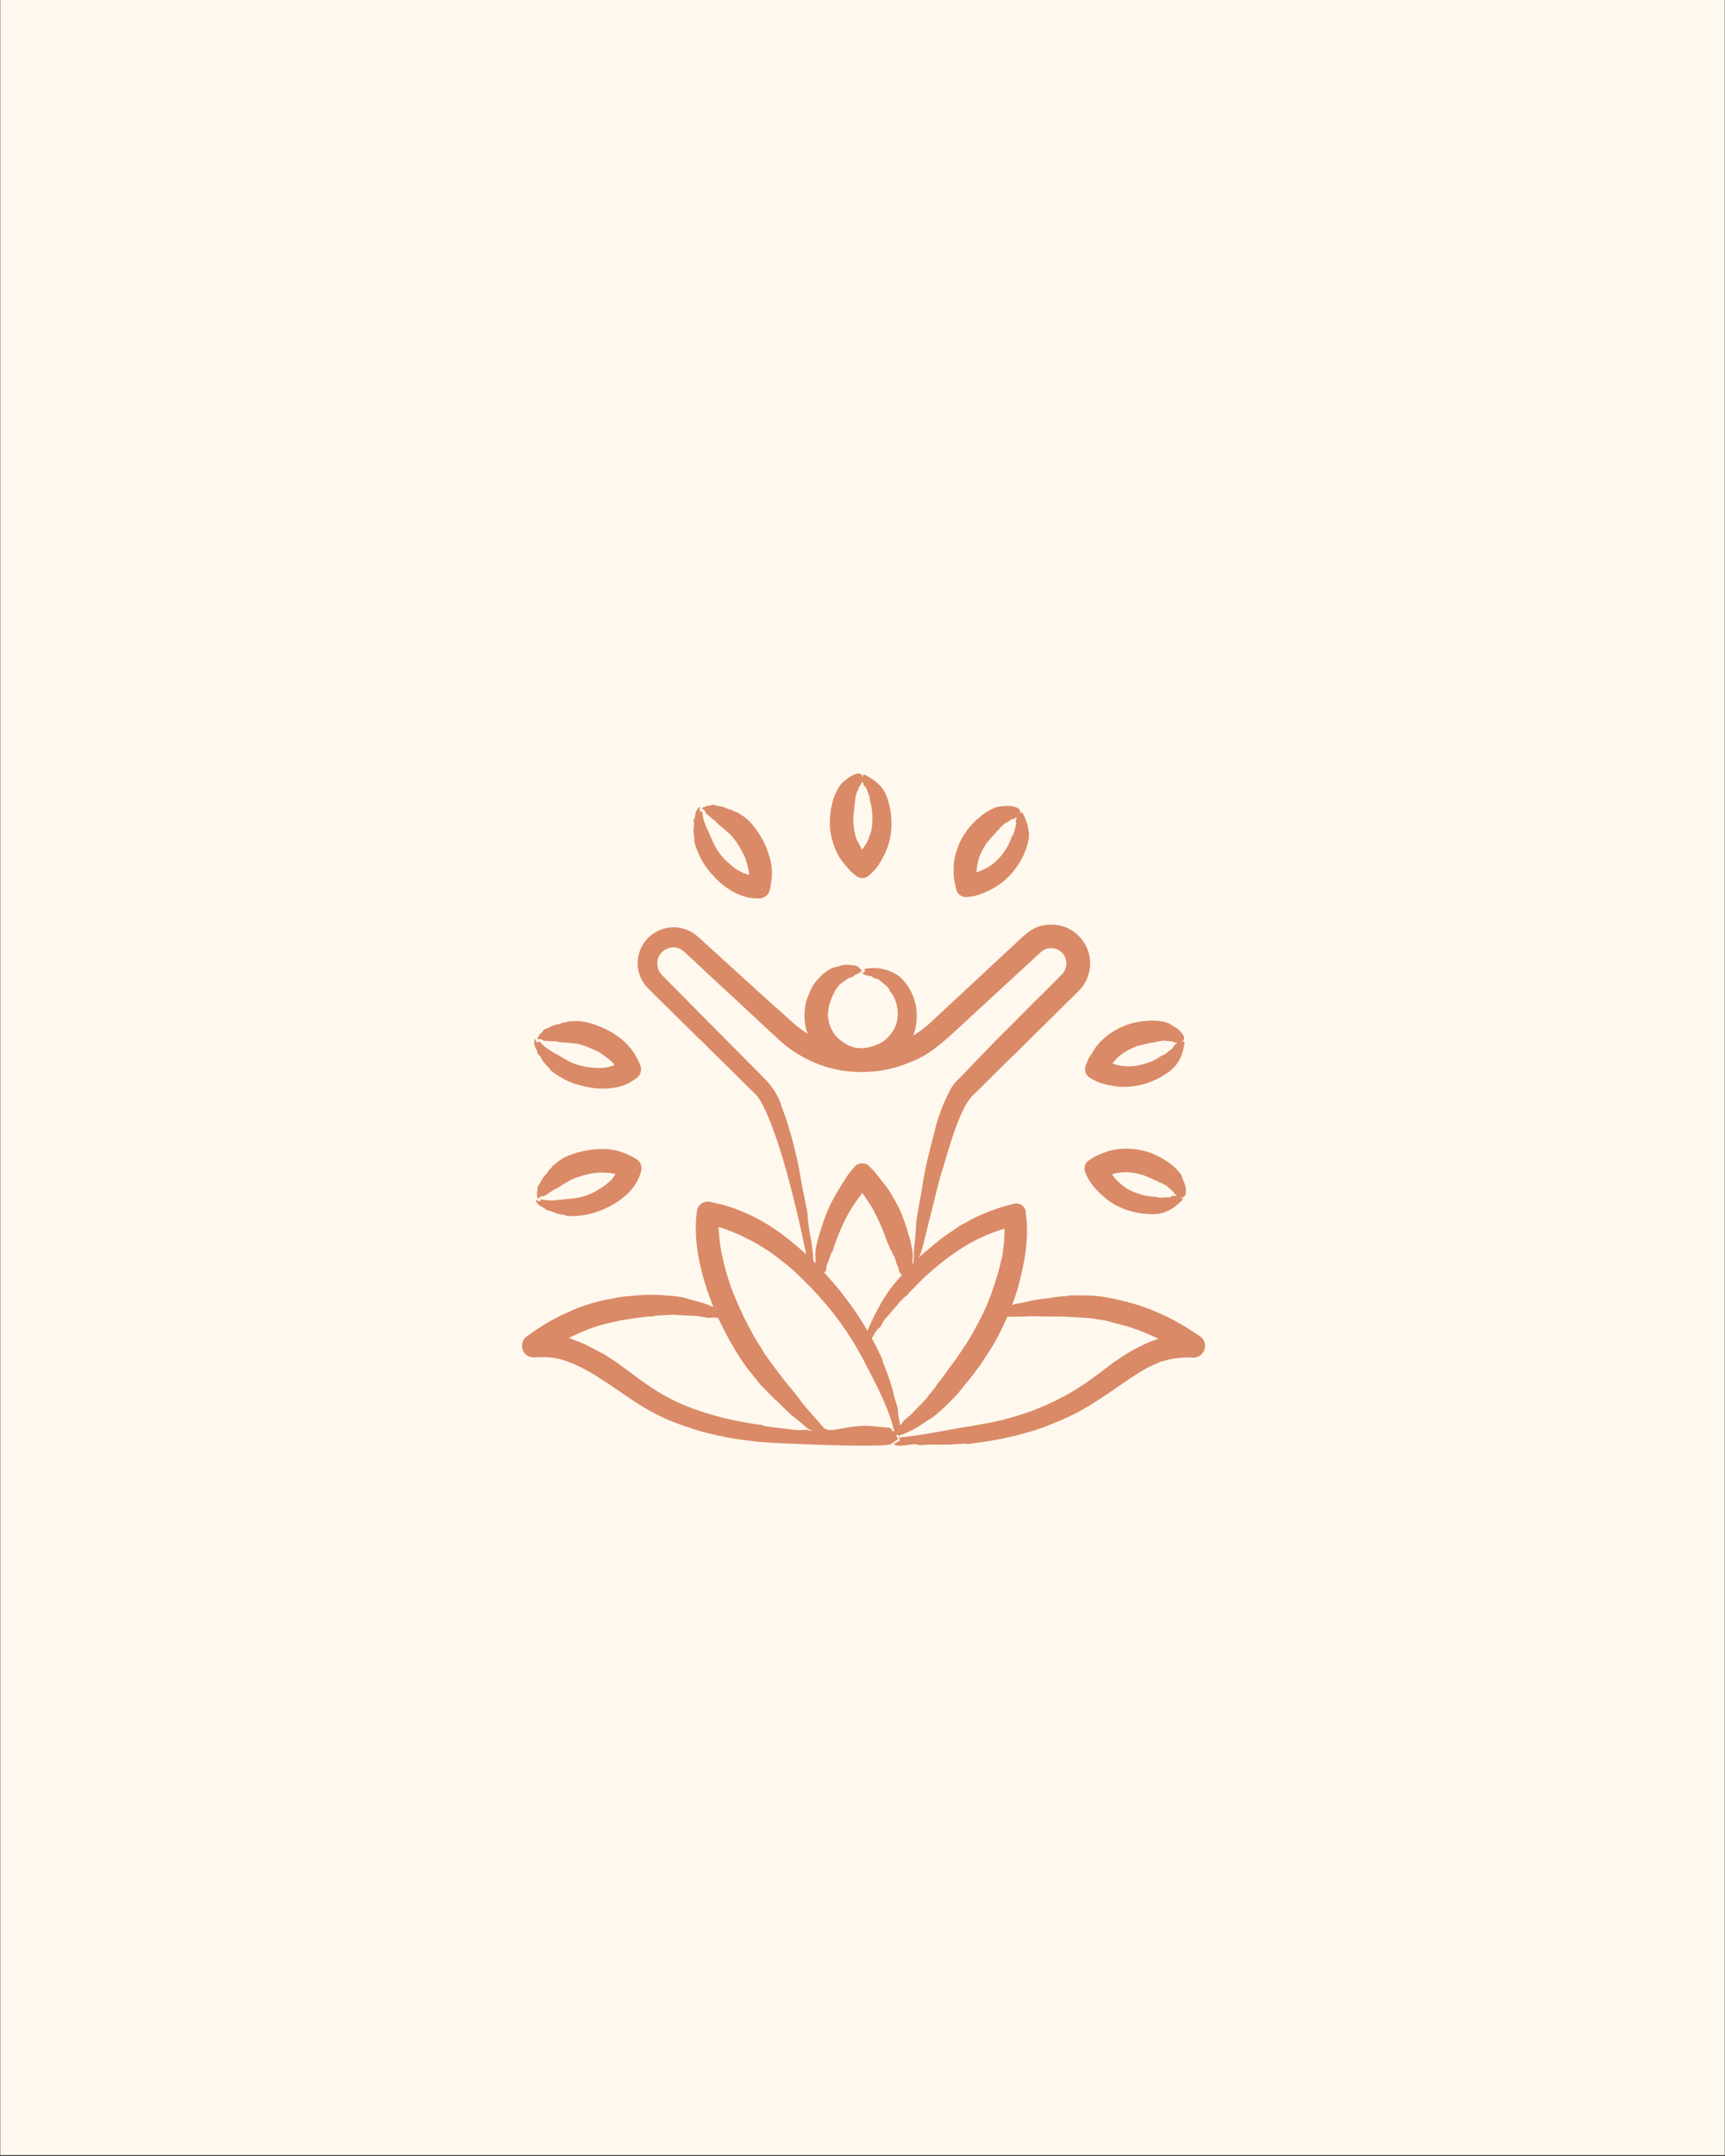
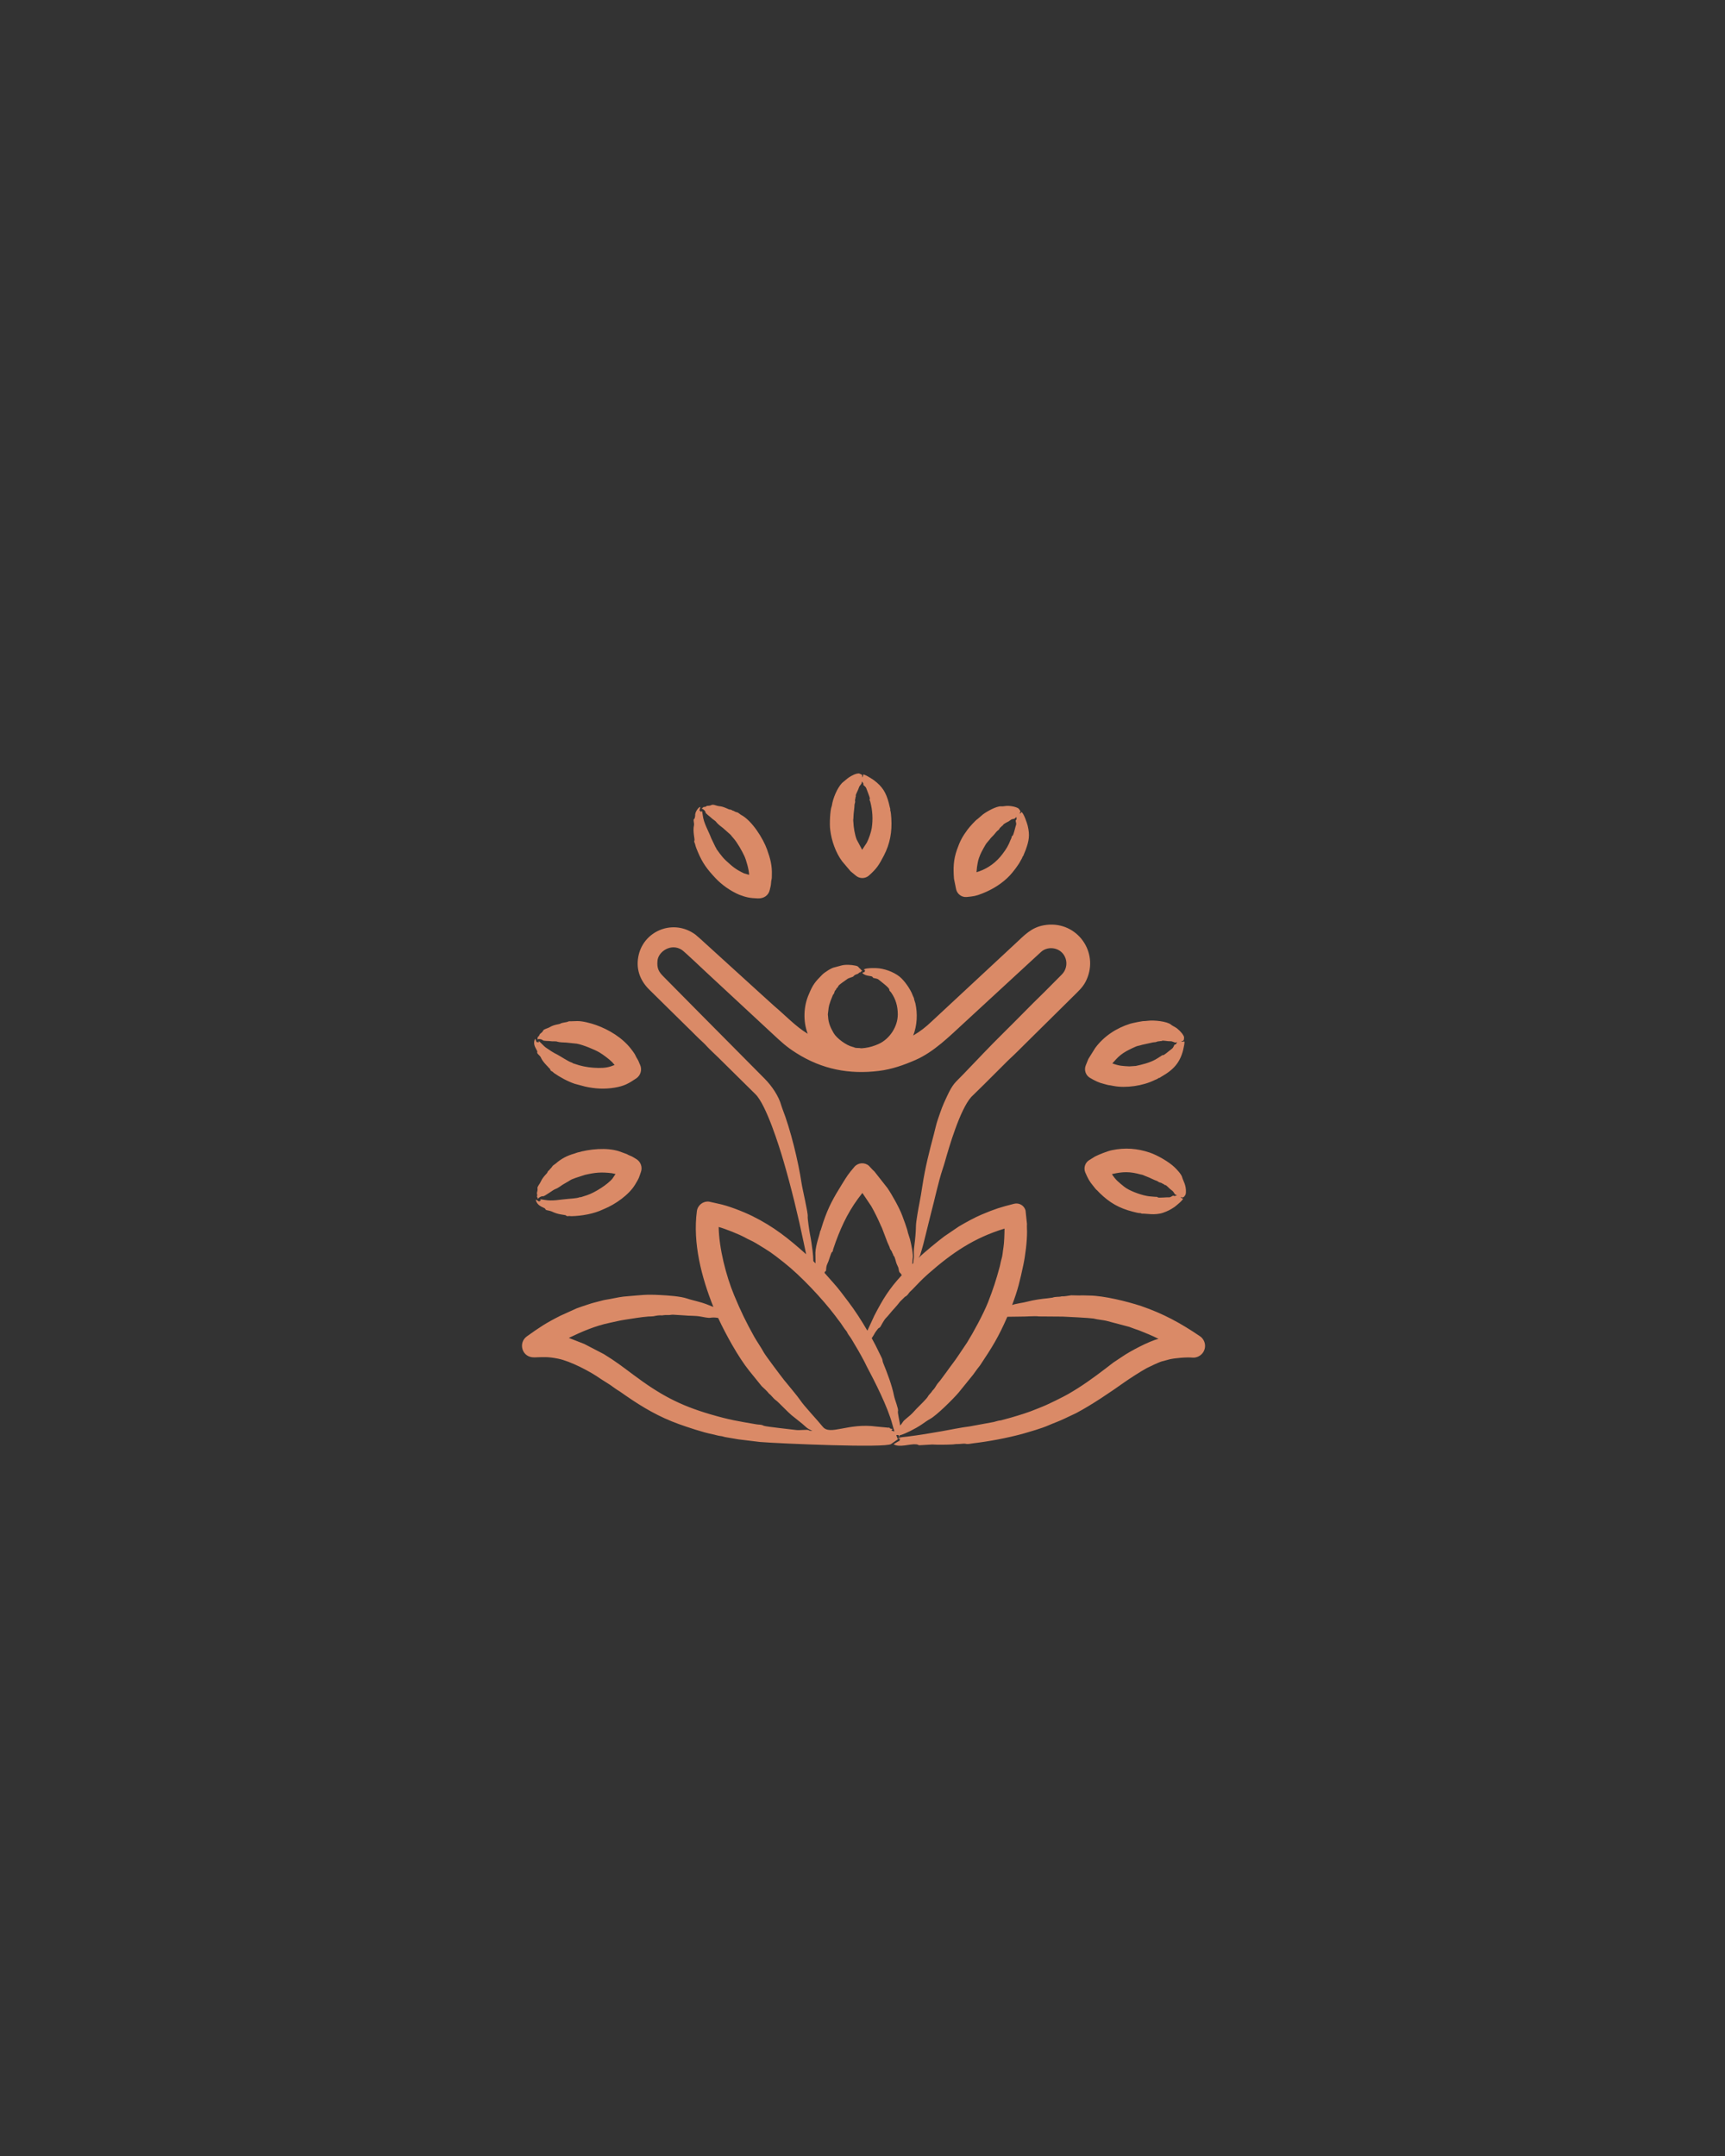
<svg xmlns="http://www.w3.org/2000/svg" width="1080" viewBox="0 0 810 1012.5" height="1350" preserveAspectRatio="xMidYMid meet">
  <rect x="0" y="0" width="810" height="1012.5" fill="#333333" stroke="none" />
  <defs>
    <clipPath id="c99dd4967a">
-       <path d="M 0.199 0 L 809.801 0 L 809.801 1012 L 0.199 1012 Z M 0.199 0 " />
-     </clipPath>
+       </clipPath>
  </defs>
  <g id="580a9c345a">
    <g clip-rule="nonzero" clip-path="url(#c99dd4967a)">
      <path style=" stroke:none;fill-rule:nonzero;fill:#ffffff;fill-opacity:1;" d="M 0.199 0 L 809.801 0 L 809.801 1012 L 0.199 1012 Z M 0.199 0 " />
-       <path style=" stroke:none;fill-rule:nonzero;fill:#fff8ee;fill-opacity:1;" d="M 0.199 0 L 809.801 0 L 809.801 1012 L 0.199 1012 Z M 0.199 0 " />
    </g>
    <path style=" stroke:none;fill-rule:evenodd;fill:#da8a67;fill-opacity:1;" d="M 252.531 563.918 C 252.793 564.078 253.059 564.242 253.332 564.363 C 252.996 563.699 253.641 564.18 253.895 563.836 C 254.137 563.508 252.402 562.898 255.801 563.508 C 259.473 564.168 262.832 563.344 266.445 563.059 C 267.457 562.98 271.02 562.711 271.82 562.363 C 272.461 562.086 272.613 562.324 272.801 562.203 L 275.609 561.305 C 279.211 560.137 285.418 556.227 287.633 553.422 L 289.031 551.34 L 287.359 550.973 C 282.406 550.363 279.527 550.602 274.656 551.746 L 270.238 553.176 C 267.992 554.137 269.246 553.332 266.727 554.891 L 264.391 556.238 C 263.816 556.641 261.625 558.168 260.988 558.32 C 259.832 558.602 255.617 562.051 254.879 561.793 C 254.461 561.645 253.77 562.105 253.559 562.16 C 252.918 562.527 252.914 562.566 252.586 563.059 C 252.492 562.773 252.484 562.402 252.188 562.16 C 252.008 561.996 252.43 561.402 252.191 560.73 C 251.91 559.941 252.602 559.551 252.379 557.953 C 252.281 557.254 253.418 556.082 254.008 554.77 C 255.016 552.531 256.906 551.117 257.07 550.562 C 257.328 549.684 258.016 549.66 258.211 549.051 C 258.223 549.012 258.242 548.969 258.273 548.969 C 258.602 548.887 259.352 547.727 259.605 547.418 L 260.988 546.398 C 263.551 544.152 266.238 542.723 269.715 541.742 C 270.152 541.621 270.566 541.414 271 541.293 C 276.848 539.613 284.871 538.777 290.75 540.68 L 294.328 541.988 C 295.285 542.602 296.406 542.844 297.363 543.457 C 297.777 543.742 298.207 543.988 298.645 544.234 C 300.84 545.457 301.773 548.07 300.965 550.355 C 299.848 553.559 300.184 553.047 298.191 556.359 C 295.367 561.066 288.953 565.586 283.758 567.711 C 283.566 567.793 283.379 567.875 283.195 567.953 C 278.84 570.055 273.105 571.043 268.285 571.141 C 267.77 571.148 267.453 570.98 266.891 571.098 C 265.992 571.289 265.816 570.738 265.461 570.648 C 264.469 570.484 262.469 570.246 261.059 569.75 C 259.129 569.078 259.477 568.957 257.863 568.566 C 257.016 568.363 256.188 568.332 256.125 567.871 C 256 566.973 252.484 566.906 251.621 563.625 C 251.602 563.543 251.629 563.465 251.645 563.383 C 252.039 563.508 252.258 563.711 252.531 563.918 Z M 250.848 490.34 C 250.746 489.605 250.852 488.379 251.305 487.848 L 252.09 489.645 C 252.203 489.09 252.051 489.316 252.844 489.562 C 253.059 489.398 252.852 489.156 252.992 488.992 C 253.391 488.992 255.148 491.145 256.328 491.973 C 258.043 493.168 259.762 494.332 261.645 495.238 C 262.672 495.734 266.715 498.406 268.207 498.914 C 269.012 499.078 268.805 499.352 269.098 499.363 L 271.906 500.262 C 274.863 501.098 277.934 501.484 281.004 501.527 C 284.023 501.566 285.98 501.23 288.602 500.137 L 287.48 498.832 C 286.129 497.445 283.23 495.293 281.578 494.301 C 279.312 492.938 273.773 490.656 270.852 490.133 L 265.797 489.605 C 265.184 489.605 262.383 489.477 261.832 489.234 C 260.91 488.832 259.582 489.184 258.484 488.949 C 257.812 488.809 255.309 488.949 254.84 488.5 C 254.207 487.902 252.957 487.875 252.25 488.133 C 252.344 487.848 252.543 487.562 252.457 487.195 C 252.398 486.922 253.012 486.848 253.301 486.012 C 253.59 485.191 254.379 485.285 255.078 483.93 C 255.449 483.215 256.984 483.062 258.281 482.297 C 260.406 481.039 262.734 481.086 263.246 480.664 C 263.621 480.359 265.59 480.098 266.152 479.969 C 267.648 479.504 266.75 479.602 268.34 479.602 L 271.016 479.52 C 273.496 479.461 277.473 480.508 279.949 481.398 C 286.051 483.59 292.25 487.383 296.273 492.543 C 296.82 493.246 298.113 494.949 298.398 495.688 C 298.82 496.75 299.574 497.609 299.973 498.668 C 300.141 499.16 300.348 499.609 300.562 500.059 C 301.609 502.344 300.824 505 298.824 506.387 C 295.227 508.824 293.102 510.051 288.535 510.797 C 283.848 511.562 279.32 511.312 274.703 510.266 L 269.816 508.957 C 266.578 507.848 262.957 505.891 260.176 503.938 C 259.715 503.613 259.711 503.371 259.074 503.078 C 258.199 502.68 258.48 502.121 258.172 501.895 C 257.828 501.57 257.473 501.281 257.203 500.875 C 257.172 500.828 254.715 498.516 253.984 496.629 C 253.645 495.742 251.938 494.742 252.27 494.137 C 252.602 493.531 251.133 492.23 250.848 490.34 Z M 554.363 562.121 C 554.363 562.078 554.371 562.078 554.383 562.078 C 554.387 562.121 554.453 562.121 554.363 562.121 Z M 552.391 561.426 C 552.391 561.426 551.434 561.844 551.156 561.59 C 550.707 561.176 549.828 562.371 548.977 562.281 C 548.117 562.195 544.059 562.637 543.688 562.324 C 543.148 561.867 543.215 562.176 541.793 561.996 C 540.473 561.832 539.98 561.934 538.262 561.59 C 535.164 560.969 530.152 559.176 527.777 557.223 C 525.332 555.207 523.938 554.234 522.109 551.383 C 527.246 550.215 530.367 550.086 535.781 551.586 C 536.086 551.668 536.438 551.668 536.742 551.832 C 537.324 552.117 537.926 552.32 538.531 552.566 C 539.914 553.055 541.738 554.102 543.395 554.648 C 543.754 554.766 543.727 555.137 545.227 555.504 C 545.855 555.66 545.797 555.914 545.934 555.914 C 546.535 555.914 546.586 556.527 547.199 556.527 C 547.727 556.527 549.168 558.332 550.223 559.016 C 551.289 559.707 551.465 560.918 552.039 561.059 C 552.25 561.102 552.426 561.184 552.582 561.262 C 552.52 561.305 552.453 561.344 552.391 561.426 Z M 555.109 552.891 C 554.773 551.449 552.578 549.184 551.52 548.156 C 548.926 545.637 543.41 542.469 539.934 541.297 C 533.961 539.281 528.289 538.883 522.094 540.152 C 520.082 540.566 516.043 542.168 514.234 543.094 L 511.457 544.809 C 509.535 545.992 508.711 548.441 509.609 550.605 C 510.91 553.551 511.473 554.703 513.465 557.098 C 514.039 557.793 514.543 558.566 515.254 559.098 L 516.305 560.199 C 521.047 564.848 525.539 567.395 531.875 569.02 C 532.809 569.258 534.645 569.77 535.539 569.715 C 535.852 569.695 535.688 570.023 536.773 569.961 C 538.094 569.883 542.43 570.832 546.199 569.512 C 548.234 568.797 549.688 568.062 551.453 566.855 C 551.785 566.629 556.176 563.184 555.367 562.773 C 555.152 562.664 554.969 562.977 554.664 562.445 L 554.348 562.16 C 554.348 562.121 554.355 562.121 554.355 562.121 L 555.277 562.406 L 555.922 562.078 C 556.527 561.324 556.816 561.168 556.871 559.914 C 557.023 556.438 555.586 554.672 555.109 552.891 Z M 523.938 497.605 C 525.332 496.039 526.867 494.82 528.703 493.77 C 529.707 493.195 533.375 491.316 534.387 491.156 C 535.023 491.035 535.648 490.871 536.266 490.668 L 541.434 489.523 L 542.676 489.398 C 544.293 488.785 544.016 489.102 544.23 489.031 C 545.188 488.734 545.094 489.094 545.613 488.789 C 546.105 488.492 548.371 489.074 549.527 488.992 C 550.625 488.914 551.672 489.82 552.184 489.562 C 552.379 489.48 552.566 489.441 552.746 489.441 L 552.121 490.422 C 551.848 490.754 551.652 490.301 551.426 490.746 C 550.598 492.379 551.078 491.922 549.105 493.441 C 548.746 493.719 546.602 495.566 546.172 495.523 C 545.562 495.465 545.617 495.746 544.477 496.383 C 543.828 496.789 543.188 497.238 542.492 497.605 C 539.754 499.117 536.363 499.941 533.348 500.586 L 530.328 500.793 C 527.094 500.621 525.547 500.59 522.312 499.402 Z M 554.695 489.074 C 554.695 489.074 554.691 489.074 554.695 489.031 C 554.707 489.031 554.77 489.031 554.695 489.074 Z M 510.551 498.547 L 509.824 500.344 C 508.984 502.465 509.75 504.914 511.746 506.141 C 514.324 507.637 515.867 508.441 518.695 509.121 C 519.566 509.324 520.41 509.652 521.312 509.691 L 522.816 509.977 C 528.75 511.117 536.785 509.926 542.219 507.203 C 542.809 506.914 543.465 506.793 543.965 506.305 C 544.246 506.086 544.188 506.477 545.102 505.773 L 547.125 504.547 C 552.551 501.113 554.961 497.148 556.043 490.789 C 556.539 487.891 555.672 489.594 555.121 489.156 L 554.695 489.113 C 554.762 488.898 555.496 488.801 555.609 488.789 L 555.934 488.133 C 555.969 486.793 556.152 487.273 555.699 486.336 C 555.047 485.004 553.086 483.086 551.801 482.375 C 551.148 482.008 550.48 481.684 549.863 481.191 C 548.004 479.613 541.855 479.043 539.27 479.355 L 537.492 479.52 C 536.871 479.359 531.75 480.441 530.773 480.742 C 524.242 482.773 518.336 486.629 514.254 492.176 L 511.047 497.32 C 510.848 497.73 510.734 498.18 510.551 498.547 Z M 325.852 387.648 C 326.102 386.645 325.336 384.891 325.949 384.586 C 326.301 384.414 326.43 383.035 326.43 383.035 C 326.227 381.441 328.02 378.953 328.855 378.953 C 328.844 379.477 328.512 380.012 328.41 380.91 C 328.734 380.504 328.648 380.703 329.074 381.277 C 329.48 381.223 329.617 379.762 330.004 382.953 C 330.453 386.645 332.695 390.215 333.969 393.652 L 335.988 397.855 C 336.598 398.562 336.215 398.516 336.445 398.715 C 336.582 398.832 338.652 402.125 341.004 404.266 C 344.008 407.008 345.422 408.281 349.371 410.148 L 351.754 410.84 C 351.754 408.754 350.449 403.977 349.516 401.98 C 348.402 399.594 346.152 395.562 344.301 393.527 C 342.621 391.691 344.191 392.98 341.578 390.711 L 339.555 388.914 C 339.129 388.66 336.859 386.812 336.527 386.301 C 335.914 385.344 334.789 384.918 334 384.098 C 333.477 383.551 331.336 382.07 331.285 381.523 C 331.223 380.801 330.32 379.965 329.445 379.73 C 330.633 378.973 329.984 378.992 330.695 378.953 C 331.887 378.887 331.473 378.422 332.34 378.422 C 334.469 378.422 333.719 377.422 336.258 378.258 C 338.434 378.977 338.027 378.121 342.215 380.055 C 342.785 380.32 342.914 380.02 343.574 380.422 C 344.379 380.914 344.176 380.68 344.59 380.832 C 345.121 381.281 345.82 381.402 346.484 381.605 L 347.891 382.629 C 353.062 385.289 358.352 393.77 360.207 399 C 361.691 403.184 362.605 406.422 362.434 411.004 C 362.395 411.66 362.477 412.352 362.293 413.008 C 362.008 414.109 362.121 415.25 361.82 416.355 C 361.672 416.844 361.574 417.336 361.473 417.824 C 360.91 420.543 358.633 422.008 355.875 421.906 C 352.285 421.777 350.457 421.465 347.133 420.191 C 343.059 418.457 338.961 415.59 335.93 412.352 C 332.102 408.27 329.867 405.332 327.676 400.062 C 327.035 398.523 326.746 397.891 326.367 396.348 C 326.195 395.652 325.762 395.387 326.105 394.633 C 326.293 394.211 325.238 390.34 325.852 387.648 Z M 458.766 407.164 C 459.25 404.285 459.262 403.883 460.344 401.246 C 460.75 400.262 462.77 396.484 463.383 395.816 C 463.832 395.324 464.23 394.836 464.633 394.344 C 465.355 393.281 466.359 392.547 467.102 391.566 C 468.41 389.898 468.562 390.105 469.07 389.566 C 469.359 389.16 469.559 388.586 470.051 388.383 C 470.07 388.383 470.086 388.383 470.098 388.344 C 470.238 387.906 470.871 387.832 471.082 387.32 C 471.223 386.988 472.891 386.094 472.988 386.055 C 474.129 385.609 474.676 384.746 475.441 384.668 C 476.773 384.531 476.852 384.008 477.242 383.648 C 477.367 383.895 477.43 384.918 477.117 385.074 C 476.547 385.363 477.445 386.516 477.105 387.363 C 476.867 387.953 475.926 392.211 475.504 392.426 C 474.883 392.742 475.078 393.152 474.918 393.609 C 474.848 393.773 474.719 393.977 474.648 394.141 C 473.383 397.363 472.625 398.539 470.629 401.203 C 467.93 404.809 464.109 407.684 459.879 409.168 L 458.531 409.617 Z M 478.562 382.137 C 478.574 382.137 478.609 382.137 478.609 382.137 Z M 447.957 412.68 L 448.977 417.699 C 449.523 419.906 451.602 421.457 453.926 421.254 C 457.32 420.906 458.211 420.812 461.312 419.578 C 466.082 417.68 470.617 414.914 474.145 411.168 C 475.684 409.535 478.301 406.129 479.223 404.227 C 479.512 403.613 479.973 403.121 480.102 402.469 C 480.199 402.035 480.477 402.301 480.707 401.367 L 481.617 399.164 C 483.172 394.832 483.66 392.344 482.566 387.773 C 482.297 386.66 480.82 382.207 479.762 381.402 C 479.438 381.156 479.695 381.828 478.973 381.973 L 478.723 382.055 C 478.836 381.77 478.969 381.605 479.168 381.402 L 479.059 380.707 L 478.277 379.688 C 476.969 378.773 473.941 378.316 472.324 378.504 C 471.578 378.586 470.855 378.746 470.051 378.668 C 467.895 378.559 463.562 380.984 461.598 382.422 L 459.082 384.586 C 458.074 385.168 455.184 388.453 454.355 389.566 C 451.91 392.855 450.742 395.047 449.336 399.082 C 447.656 403.902 447.594 407.711 447.957 412.68 Z M 463.949 611.566 C 461.664 617.285 457.039 625.773 454.09 630.512 L 449.945 636.676 C 448.203 639.328 446.184 641.781 444.379 644.395 L 441.445 648.352 C 440.988 648.926 440.438 649.457 440.027 650.066 C 439.355 651.129 438.781 652.23 437.824 653.09 C 437.402 653.605 437.797 653.375 436.566 654.684 C 435.609 655.699 435.945 655.703 435.02 656.766 C 433.133 658.938 431 660.762 428.875 663.176 C 427.125 665.164 424.574 666.695 423.922 667.828 C 423.578 668.402 423.156 668.934 422.688 669.465 C 422.508 667.887 421.379 663.309 421.66 662.645 C 422.02 661.801 420.164 657.379 419.793 655.457 C 418.832 650.535 416.59 644.688 414.672 639.984 C 414.195 638.816 414.781 638.984 413.516 636.637 L 411.184 631.898 L 409.332 628.43 C 411.094 625.871 410.156 626.707 412.191 624.098 C 412.844 623.262 412.941 623.867 413.445 622.996 C 414.137 621.801 415.109 619.867 416.098 618.871 C 417.09 617.895 417.914 616.75 418.848 615.688 C 419.805 614.668 420.715 613.605 421.621 612.543 C 421.984 612.137 422.273 611.645 422.66 611.238 L 424.934 608.992 C 426.207 608.402 426.445 607.547 427.227 606.707 C 427.594 606.34 427.984 606.012 428.348 605.645 C 430.891 603.016 433 600.73 435.816 598.254 C 447.113 588.316 457.418 581.301 471.684 576.98 C 471.695 579.066 471.527 583.953 471.184 585.84 C 470.82 587.852 470.832 589.578 470.242 591.395 C 469.887 592.457 469.781 593.598 469.48 594.699 C 467.781 601.023 466.34 605.465 463.949 611.566 Z M 418.816 671.875 L 419.133 671.996 C 419.707 672.375 419.742 671.898 420.016 672.242 L 420.023 672.242 C 419.645 671.098 419.301 669.953 418.98 668.77 C 416.82 660.691 410.867 648.977 406.957 641.617 C 406.617 640.965 406.309 640.27 405.973 639.617 C 403.859 635.582 402.109 632.625 399.777 628.758 C 399.07 627.586 398.254 626.797 397.727 625.57 C 397.652 625.406 397.539 625.203 397.414 625.082 C 396.402 623.898 395.637 622.551 394.727 621.285 C 393.879 620.223 393.066 619.078 392.242 617.977 C 386.125 609.891 376.012 599.137 368.219 592.988 C 361.703 587.848 361.844 588.027 354.918 583.801 C 353.277 582.797 351.473 582.105 350 581.27 C 347.16 579.656 340.582 577.078 337.457 576.207 C 337.633 586.188 340.906 599.066 344.719 608.258 C 347.859 615.82 350.312 620.844 354.117 627.691 C 355.555 630.207 357.469 632.914 358.699 635.207 C 359.438 636.562 366.871 646.465 368.129 648.027 C 369.688 649.965 374.727 655.957 375.781 657.582 C 377.43 660.129 383.891 666.973 386.344 670.035 C 389.773 674.32 398.137 668.09 411.66 669.953 L 417.281 670.484 C 417.469 670.527 417.609 670.156 417.789 670.688 C 417.875 670.945 418.828 670.961 419.203 671.18 L 418.602 671.586 L 418.746 671.871 C 418.77 671.875 418.797 671.875 418.816 671.875 Z M 379.855 671.711 C 379.211 671.105 375.633 671.887 373.375 671.504 C 372.047 671.312 360.027 670.047 358.676 669.586 C 357.32 668.871 356.531 669.141 355.117 668.891 C 346.43 667.383 342.793 666.875 333.75 664.238 C 318.883 659.898 309.805 654.891 297.336 645.578 C 292.133 641.691 289.105 639.336 283.582 635.941 L 274.387 631.164 L 267.098 628.305 C 273.293 625.32 279.512 622.645 286.23 621.242 C 289.43 620.574 290.441 620.219 293.938 619.688 C 297.422 619.16 300.906 618.551 304.422 618.262 C 305.234 618.219 306.047 618.262 306.852 618.137 C 308.574 617.797 309.188 617.629 310.961 617.73 C 310.984 617.73 311.98 617.527 313.184 617.566 C 315.004 617.625 314.734 617.402 316.035 617.402 L 321.324 617.73 C 323.906 618.027 326.301 617.777 329.086 618.301 C 329.984 618.469 332.555 618.992 333.363 618.871 C 334.613 618.668 335.922 618.668 337.227 618.953 C 340.715 626.488 346.668 637.348 351.805 643.738 L 357.652 650.965 C 358.812 652.109 360.051 653.09 361.07 654.438 C 361.113 654.477 361.18 654.559 361.246 654.602 C 362.133 655.191 363.23 656.891 364.465 657.703 C 365.305 658.258 369.957 663.18 371.691 664.605 L 376.645 668.562 C 378.766 670.387 378.945 670.871 381.434 671.953 C 380.926 671.93 380.191 671.961 379.855 671.711 Z M 408.258 622.836 L 410.551 617.852 C 414.652 609.953 417.48 605.324 423.43 598.867 C 422.703 597.285 422.266 598.219 421.973 595.926 C 421.828 594.809 421.02 593.891 420.75 592.66 C 420.688 592.375 420.117 590.238 419.816 589.965 C 419.254 589.461 419.559 589.098 419.012 588.414 C 418.848 588.18 419.211 588.285 418.059 586.656 C 417.852 586.371 417.824 586.004 417.695 585.637 L 416.707 583.434 L 414.199 576.816 C 414.07 576.449 413.844 576.082 413.68 575.715 C 412.5 572.902 410.602 569.02 409.086 566.406 L 404.945 560.242 C 399.105 567.535 395.609 574.535 392.43 583.188 L 391.25 586.617 C 390.992 587.266 391.309 587.59 390.586 588.086 C 390.289 588.289 389.203 591.852 389.02 592.293 C 387.996 594.762 388.098 594.113 387.879 596.621 C 387.812 597.344 387.52 596.469 387.164 597.766 L 391.348 602.5 C 393.773 605.156 395.926 608.16 398.098 610.992 C 401.445 615.363 404.516 620.164 407.289 624.918 Z M 381.559 587.477 C 381.777 589.148 381.887 590.742 381.914 592.254 C 382.266 592.621 382.602 592.945 382.938 593.312 L 382.879 588.25 C 383.031 584.633 384.875 579.77 384.984 578.859 C 385.113 577.797 385.387 577.996 385.406 577.637 L 386.555 574 C 389.023 566.707 391.371 562.559 395.344 556.156 C 397.898 552.051 398.16 551.547 401.219 547.949 C 402.953 545.949 405.984 545.746 407.992 547.461 L 409.695 549.297 C 409.996 549.625 410.352 549.871 410.633 550.195 L 416.699 557.914 C 418.953 561.215 422.266 567.176 423.609 570.734 C 424.215 572.34 426.078 577.262 426.328 578.902 L 427.316 582.004 C 427.832 584.113 428.98 589.266 428.555 591.066 L 428.375 593.68 C 429.035 593.035 428.789 593.309 428.988 591.805 C 429.41 588.672 428.816 588.926 429.309 585.312 C 429.742 581.961 430.055 578.738 430.102 575.633 C 430.133 573.582 431.324 567.078 431.734 565.016 C 432.27 562.363 432.691 559.629 433.105 556.973 C 434.504 547.938 436.227 541.359 438.516 532.637 C 439.16 530.188 439.586 527.973 440.438 525.535 C 442.195 520.512 442.266 519.973 444.68 514.836 C 447.48 508.883 448.258 508.695 452.207 504.629 L 461.746 494.664 C 467.844 488.254 474.238 482.129 480.434 475.801 C 483.664 472.492 486.941 469.27 490.242 466.043 L 498.523 457.715 C 500.504 455.766 501.27 452.848 500.375 450.16 C 498.621 444.914 492.285 444.004 488.969 446.934 L 485.145 450.445 L 452.781 480.293 C 445.898 486.605 438.574 493.996 429.832 497.809 C 424.305 500.219 418.75 502.16 412.73 502.914 C 398.777 504.656 385.961 502.164 373.93 494.543 C 369.051 491.453 366.816 489.258 362.645 485.395 L 331.816 456.773 C 330.496 455.547 321.43 446.926 320.211 446.117 C 315.176 442.77 309.113 446.855 308.73 451.18 C 308.414 454.754 309.266 456.344 311.625 458.691 L 328.902 476.168 L 359.07 506.59 C 362.375 509.934 365.715 514.762 366.895 519.246 C 367.02 519.695 367.227 520.266 367.418 520.758 C 371.207 530.41 374.867 545.492 376.344 555.422 C 376.816 558.629 379.516 569.703 379.273 571.266 C 379.141 572.113 380.086 578.418 380.352 579.715 C 380.887 582.289 381.223 584.902 381.559 587.477 Z M 563.414 627.488 C 554.23 621.273 546.316 616.961 535.906 613.363 C 529.102 611.121 518.305 608.492 511.66 608.422 C 510.055 608.422 508.457 608.258 506.855 608.379 L 503.008 608.301 C 501.52 608.461 500.062 608.871 498.52 608.789 C 498.445 608.789 498.367 608.789 498.293 608.828 C 497.547 609.141 495.699 608.832 494.203 609.402 L 491.711 609.727 C 489.148 609.953 485.172 610.527 482.738 611.199 C 480.297 611.871 476.977 612.184 475.254 612.871 C 477.961 605.703 478.906 601.605 480.523 594.047 C 481.469 589.621 482.289 582.902 482.266 578.41 C 482.25 577.227 482.148 576 482.23 574.777 L 481.559 568.488 C 480.969 566.16 478.574 564.73 476.219 565.305 C 469.602 567.004 467.398 567.668 460.977 570.367 C 457.59 571.789 453.383 574.113 450.215 576 L 443.477 580.574 C 441.039 582.367 433.5 588.5 431.359 590.742 C 431.805 589.762 431.879 590.16 432.133 589.23 C 432.617 587.559 433.141 585.965 433.586 584.207 L 437.176 569.754 C 438.93 563.195 440.59 555.094 442.68 548.848 C 443.023 547.828 443.379 546.727 443.684 545.625 C 445.578 538.898 450.758 521.09 456.066 515.164 L 461.934 509.406 C 465.664 505.73 469.359 502.016 473.066 498.301 C 473.391 497.973 473.703 497.648 474.035 497.363 C 476.754 494.871 479.359 492.215 481.992 489.605 L 505.695 466.168 C 507.996 463.895 509.492 462.145 510.719 458.859 C 515.57 445.863 504.762 431.934 490.176 434.523 C 484.18 435.586 480.988 439.246 476.773 443.137 L 437.406 479.762 C 434.578 482.418 432.301 484.246 428.809 486.297 C 430.652 481.586 430.941 476.066 429.824 471.148 L 429.277 469.434 C 429.301 468.73 428.824 468.148 428.504 467.27 C 427.523 464.574 424.699 460.477 422.352 458.613 C 419.523 456.367 415.066 454.773 411.473 454.652 C 410.102 454.605 407.109 454.566 405.875 455.141 C 405.289 455.418 406.145 455.496 406.242 455.754 C 405.859 456.578 405.758 456.004 406.145 456.488 C 405.809 456.559 405.148 456.645 404.918 456.898 C 406.492 458.746 409.52 457.992 409.789 458.938 C 409.973 459.59 411.746 459.285 412.613 460.082 C 413.414 460.77 417.598 463.84 417.578 464.695 C 417.562 465.414 418 465.461 418.438 466.086 C 420.652 469.25 421.547 472.547 421.57 476.332 C 421.609 482.086 417.746 487.957 412.516 490.297 C 410.504 491.199 408.355 491.859 406.168 492.137 C 403.328 492.496 404.785 492.137 402.367 492.137 C 401.297 492.137 401.359 491.855 400.27 491.605 C 397.426 490.945 392.867 487.633 391.43 485.113 C 390.031 482.691 388.961 480.398 388.836 477.395 C 388.832 476.988 388.691 476.578 388.746 476.211 C 389.199 473.098 388.832 473.406 389.992 470.047 L 391.082 467.312 C 391.238 466.984 391.562 466.738 391.676 466.414 C 392.055 465.312 391.762 465.633 392.543 464.738 C 392.566 464.699 392.578 464.656 392.586 464.656 C 392.691 463.992 393.344 463.961 393.59 463.188 C 393.848 462.379 396.902 460.555 397.539 460 C 398.672 459.023 400.355 459.016 400.805 458.449 C 401.652 457.383 402.82 457.59 403.211 457.02 C 403.586 456.473 404.008 456.781 404.113 456.531 C 404.297 456.164 404.598 456.082 404.918 455.918 C 404.137 455.465 404.379 455.34 403.965 455.02 C 402.836 454.156 403.324 453.824 401.633 453.469 C 399.715 453.062 396.91 452.898 395.012 453.43 L 392.008 454.246 C 390.441 454.469 387.148 456.668 386.105 457.715 C 382.719 461.113 381.633 462.504 379.855 466.82 C 377.273 472.523 377.055 479.707 379.281 485.48 C 373.672 482.133 368.633 476.715 363.559 472.453 L 357.746 467.188 L 328.75 440.812 L 326.574 438.934 C 316.441 431.43 302.723 436.867 299.945 448.285 C 298.414 454.598 300.316 460.227 304.828 464.699 L 315.801 475.52 C 318.055 477.723 320.293 479.969 322.559 482.172 C 325.09 484.582 327.5 487.195 330.113 489.523 C 330.438 489.809 330.789 490.176 331.066 490.461 C 333.262 492.883 334.938 494.344 337.199 496.547 L 354.766 513.898 C 359.812 518.926 365.875 538.297 367.898 545.215 C 371.469 557.422 374.84 571.215 377.418 583.68 C 377.793 585.477 378.152 587.273 378.539 589.027 C 370.344 581.711 363.387 576.09 353.289 571.102 C 349.043 569.008 341.895 566.188 337.199 565.266 L 333 564.324 C 330.184 563.957 327.605 565.957 327.23 568.773 C 325.238 583.727 329.383 599.781 334.98 613.77 C 331.598 612.441 331.332 612.211 327.449 611.156 C 325.875 610.707 324.27 610.383 322.742 609.852 C 319.543 608.73 313.531 608.367 309.941 608.176 C 302.883 607.801 301.336 608.23 295.094 608.707 C 291.785 608.906 289.484 609.449 286.375 610.055 C 284.109 610.496 284.254 610.332 281.984 610.953 C 279.949 611.512 278.242 611.859 276.176 612.586 C 274.383 613.16 272.586 613.77 270.801 614.422 L 263.129 617.895 C 256.133 621.434 253.496 623.246 247.418 627.57 C 243.172 630.59 245.047 637.594 250.902 637.453 C 255.227 637.348 257.055 637.055 262.078 638.066 C 267.836 639.219 277.184 644.066 282.098 647.578 L 286.477 650.355 C 288 651.418 289.477 652.559 291.09 653.5 L 293.781 655.379 C 301.887 661.004 309.527 665.438 318.73 668.77 C 323.102 670.332 330.113 672.68 334.375 673.508 C 335.84 673.793 337.25 674.324 338.742 674.445 C 339.137 674.461 340.113 674.883 341.512 675.059 L 346.801 675.957 L 356.832 677.18 C 366.305 677.945 416.195 680.078 418.465 678.121 L 421.602 675.914 L 420.852 673.996 C 420.848 673.996 420.84 673.996 420.836 673.996 C 421.207 673.914 421.59 673.875 421.938 673.914 C 422.008 674.199 422.098 674.527 422.285 674.773 L 422.484 673.996 C 423.324 673.996 426.527 672.492 427.352 672.078 C 429.309 671.094 431.281 670.016 433.074 668.77 C 434.285 667.953 435.465 667.055 436.746 666.359 C 439.781 664.727 447.488 657.082 450.098 654.027 L 456.914 645.617 L 458.984 642.758 C 459.41 642.188 459.906 641.656 460.312 641.043 C 466.004 632.461 468.66 628.273 473.012 618.383 L 478.988 618.301 C 481.539 618.355 485.809 617.926 487.852 618.219 L 499.023 618.301 C 500.672 618.352 511.773 618.926 513.395 619.199 C 515.594 619.742 517.73 619.883 519.441 620.262 L 530.25 623.121 C 531.84 623.734 533.414 624.305 535.016 624.836 C 538.039 626.059 541.082 627.246 543.992 628.754 C 539.57 629.809 530.48 634.656 527.051 637.043 L 522.699 639.941 C 521.59 640.801 520.477 641.656 519.363 642.516 C 513.477 647.004 508.16 650.895 501.508 654.723 C 499.445 655.91 492.039 659.625 489.242 660.684 L 487.023 661.582 C 482.648 663.398 479.113 664.441 474.684 665.746 L 470.051 667.012 C 468.305 667.215 468.281 667.395 466.652 667.789 L 455.332 669.871 C 451.191 670.383 446.523 671.375 442.34 672.117 C 436.734 673.109 431.773 673.945 426.09 674.648 C 425.715 674.691 421.395 675.051 421.715 675.465 C 422.027 675.668 422.535 675.547 422.773 675.832 C 422.152 676.605 421.961 676.133 422.66 676.566 C 422.062 676.625 420.047 677.984 419.582 678.242 C 422.383 679.941 427.176 677.996 430.207 678.281 C 431.453 678.398 430.988 678.793 432.09 678.688 L 437.766 678.363 C 439.809 678.535 445.445 678.469 447.562 678.32 C 448.207 678.281 448.852 678.117 449.488 678.16 C 450.645 678.195 452.695 677.859 453.23 677.996 C 454.578 678.336 455.465 677.977 457.035 677.793 C 464.367 676.934 472.762 675.344 479.934 673.422 C 483.555 672.371 489.023 670.832 492.219 669.422 C 494.844 668.266 497.059 667.559 499.895 666.195 L 505.328 663.625 C 512.789 659.672 521.254 653.898 528.047 649.09 C 530.504 647.352 535.602 644.066 538.508 642.473 C 539.832 641.797 544.359 639.617 545.746 639.289 C 546.855 639.043 547.945 638.676 549.082 638.391 C 551.738 637.762 557.336 637.273 560.113 637.574 C 561.961 637.656 563.812 636.758 564.922 635.125 C 566.613 632.594 565.941 629.203 563.414 627.488 Z M 400.645 385.035 C 400.73 384.422 400.77 383.77 400.781 383.117 C 400.789 382.023 401.227 379.473 401.258 377.852 L 401.555 376.625 C 401.523 376.141 401.359 375.555 401.652 375.113 C 401.664 375.113 401.664 375.074 401.66 375.031 C 401.531 374.402 402.008 374.25 401.848 373.645 C 401.707 373.121 402.926 371.207 403.262 370.012 C 403.617 368.758 404.68 368.23 404.617 367.641 C 404.598 367.438 404.617 367.234 404.652 367.07 C 405.188 367.426 404.812 367.086 405.398 367.969 C 405.629 368.316 405.172 368.406 405.488 368.703 C 405.883 369.07 406.629 369.652 406.766 370.172 C 406.918 370.738 408.664 374.758 408.438 375.152 C 408.125 375.695 408.5 375.926 408.641 376.461 C 409.723 380.574 409.98 384.734 409.332 388.957 C 409.055 390.742 407.891 394.141 407.004 395.773 L 404.836 399.082 L 402.246 394.223 C 401.391 392.047 400.773 388.34 400.715 386.059 C 400.711 385.73 400.605 385.402 400.645 385.035 Z M 404.918 365.109 Z M 389.836 389.648 C 390.398 394.645 392.395 400.438 395.461 404.512 L 399.395 409.168 L 401.91 411.25 C 403.645 412.719 406.223 412.719 407.992 411.207 C 411.711 407.867 412.645 406.371 415.031 401.816 C 417.961 396.172 418.918 390.555 418.531 384.301 C 418.484 383.555 418.312 381.164 418.047 380.586 C 417.902 380.27 418.25 380.242 417.879 379.32 L 417.332 377.035 C 416.043 372.215 414.402 369.418 410.32 366.375 C 410.027 366.16 405.309 362.992 405.234 363.926 C 405.207 364.293 405.547 364.133 405.121 364.703 L 404.977 365.027 C 404.969 365.027 404.961 365.07 404.945 365.109 C 404.941 365.109 404.941 365.109 404.934 365.109 C 404.93 365.07 404.93 365.07 404.922 365.07 C 404.812 364.66 404.852 364.457 404.918 364.129 L 404.406 363.641 C 403.414 363.414 403.84 362.977 402.051 363.395 C 400.973 363.648 398.551 364.965 397.668 365.805 L 395.371 367.723 C 393.051 370.215 391.121 374.895 390.617 378.301 C 390.605 378.379 390.598 378.461 390.562 378.543 C 389.762 380.359 389.465 387.207 389.836 389.648 Z M 389.836 389.648 " />
  </g>
</svg>